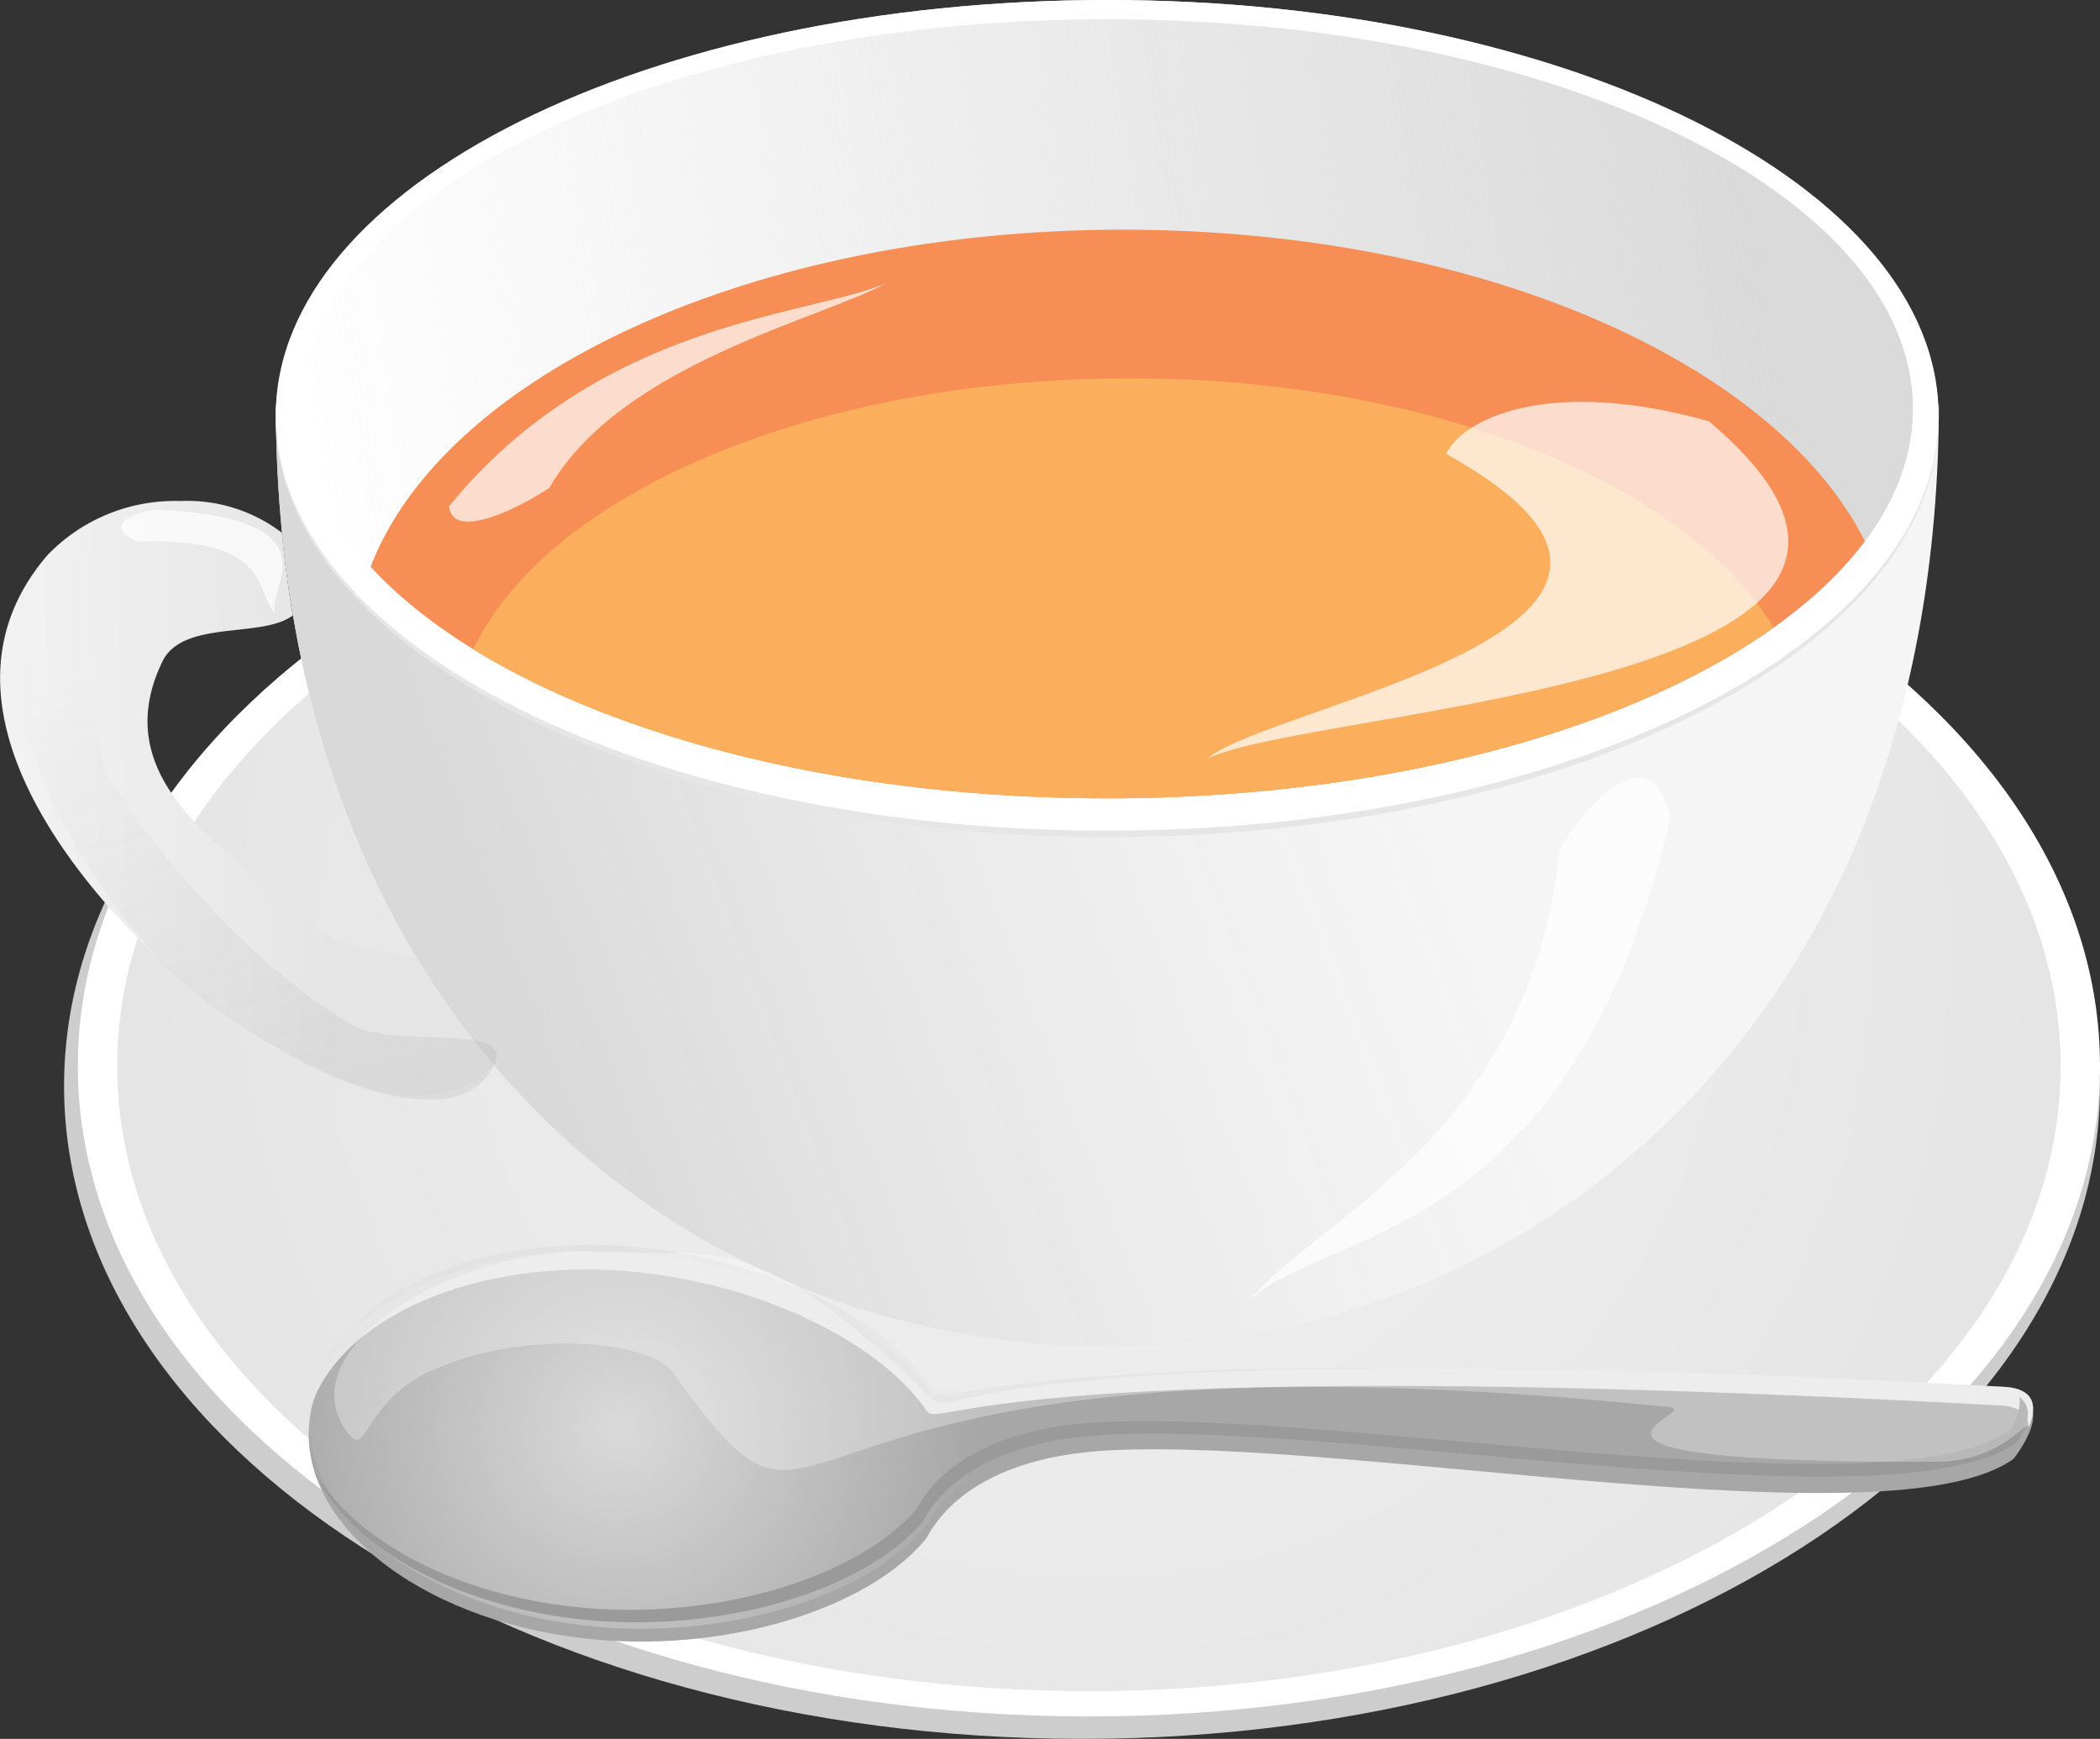
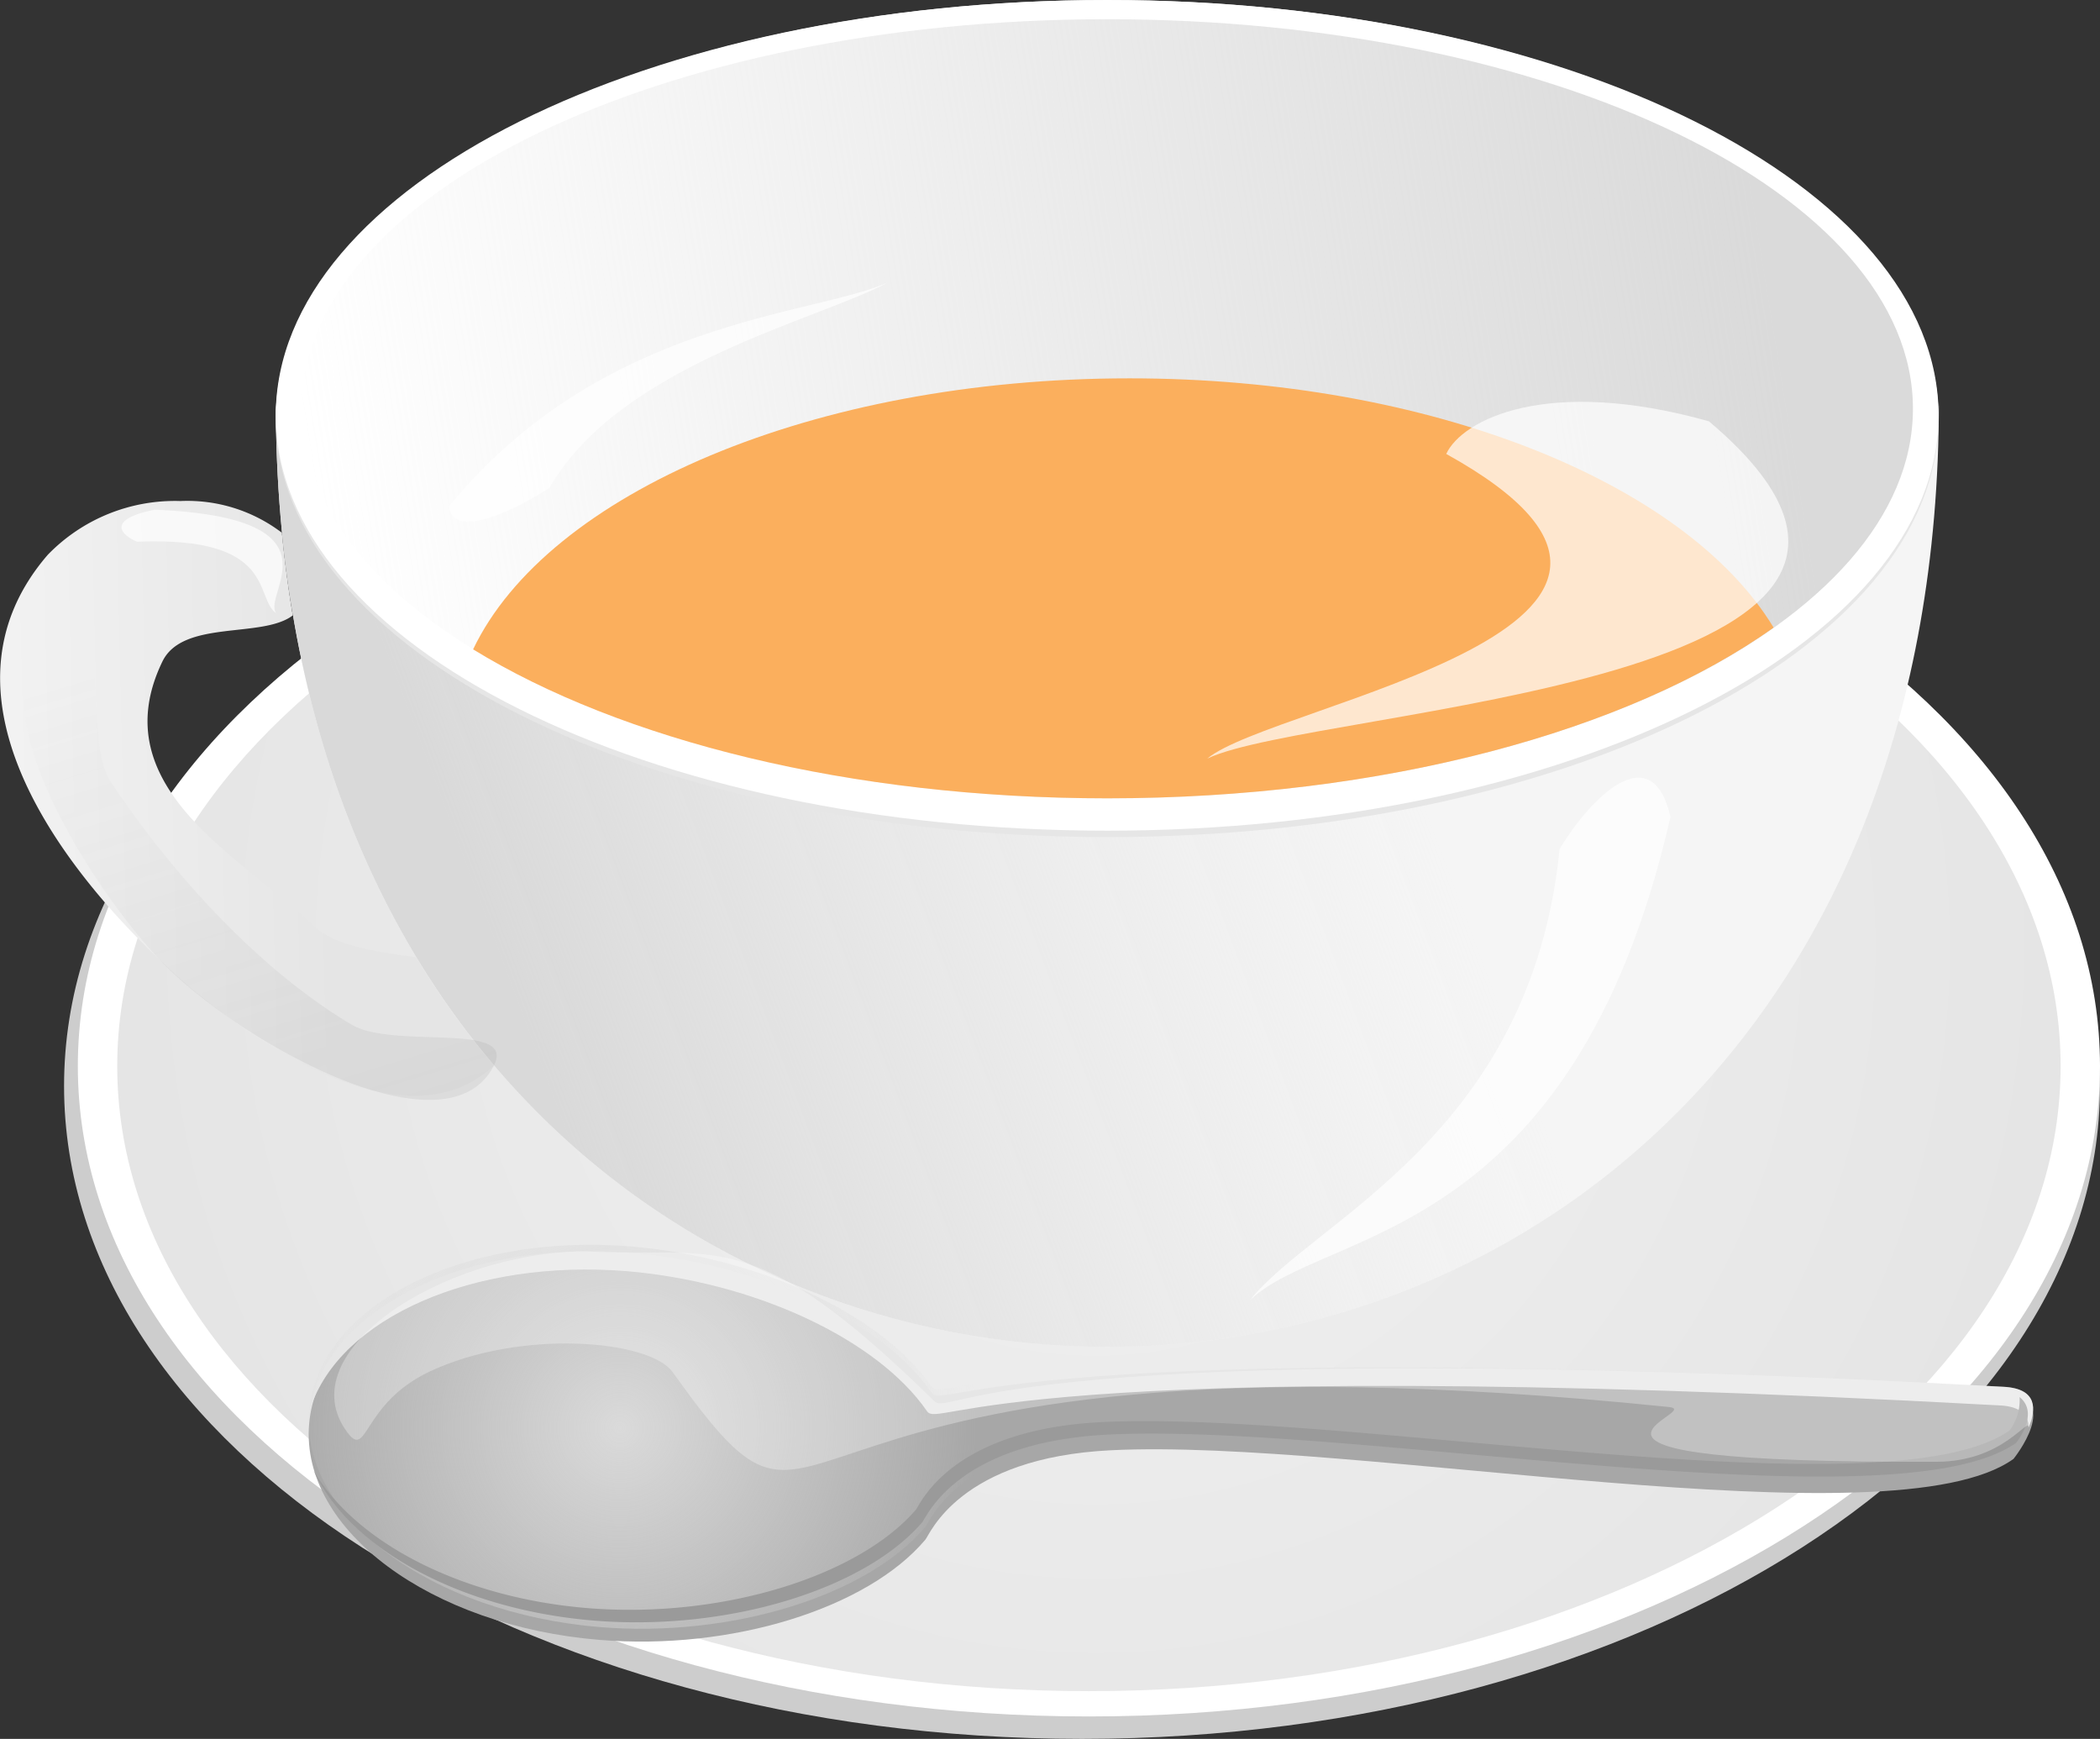
<svg xmlns="http://www.w3.org/2000/svg" id="svg31" width="655.6" height="542.8" version="1.2">
  <rect width="100%" height="100%" fill="#333333" stroke="none" />
  <defs id="defs12">
    <linearGradient id="g2" x2="1" gradientTransform="matrix(271.6 -100.2 75 203.3 219.2 434.4)" gradientUnits="userSpaceOnUse">
      <stop id="stop3" offset="0" stop-color="#d9d9d9" stop-opacity="1" />
      <stop id="stop4" offset="1" stop-color="#e6e6e6" stop-opacity="0" />
    </linearGradient>
    <linearGradient id="g3" x2="1" gradientTransform="matrix(-450.6 73.5 -37.4 -229.2 577.1 110)" gradientUnits="userSpaceOnUse">
      <stop id="stop5" offset="0" stop-color="#dadada" stop-opacity="1" />
      <stop id="stop6" offset="1" stop-color="#dadada" stop-opacity="0" />
    </linearGradient>
    <linearGradient id="g4" x2="1" gradientTransform="matrix(99.6 -2 2.5 122.9 32.5 288.9)" gradientUnits="userSpaceOnUse">
      <stop id="stop7" offset="0" stop-color="#f2f2f2" />
      <stop id="stop8" offset="1" stop-color="#e5e5e5" />
    </linearGradient>
    <linearGradient id="g5" x2="1" gradientTransform="matrix(-80.7 -264.7 158.4 -48.3 157.2 505.9)" gradientUnits="userSpaceOnUse">
      <stop id="stop9" offset="0" stop-color="#737373" stop-opacity="1" />
      <stop id="stop10" offset="1" stop-color="#737373" stop-opacity="0" />
    </linearGradient>
    <radialGradient id="g1" cx="0" cy="0" r="1" gradientTransform="matrix(303.4 0 0 303.4 370.4 333)" gradientUnits="userSpaceOnUse">
      <stop id="stop1" offset="0" stop-color="#f2f2f2" />
      <stop id="stop2" offset="1" stop-color="#e5e5e5" />
    </radialGradient>
    <radialGradient id="g6" cx="0" cy="0" r="1" gradientTransform="rotate(-172.8 126 234.5) scale(111.7)" gradientUnits="userSpaceOnUse">
      <stop id="stop11" offset="0" stop-color="#dadada" stop-opacity="1" />
      <stop id="stop12" offset="1" stop-color="#dadada" stop-opacity="0" />
    </radialGradient>
  </defs>
  <style id="style12">
    .s1{fill:#fff}.s5{fill:#e6e6e6}.s15{opacity:.7;fill:#fff}
  </style>
  <g id="g31" transform="translate(-28.4 -37.6)">
    <path id="Layer" fill-rule="evenodd" d="M684 376.6c0 112.5-142.3 203.8-317.8 203.8S48.4 489.1 48.4 376.6c0-112.6 142.3-203.9 317.8-203.9S684 264 684 376.6Z" style="fill:#cdcdcd" />
    <path id="path12" fill-rule="evenodd" d="M684 370.4c0 112.1-141.4 203-315.7 203-174.3 0-315.6-90.9-315.6-203s141.3-203 315.6-203S684 258.3 684 370.4z" class="s1" />
    <path id="path13" fill-rule="evenodd" d="M671.7 370.4c0 107.7-135.9 195.1-303.4 195.1C200.8 565.5 65 478.1 65 370.4c0-107.7 135.8-195.1 303.3-195.1s303.4 87.4 303.4 195.1z" style="fill:url(#g1)" />
    <path id="path14" fill-rule="evenodd" d="M633.7 163.2c0 78.6-519.2 78.6-519.2 0 0 393.1 519.2 393.1 519.2 0z" style="fill:#f5f5f5" />
    <path id="path15" fill-rule="evenodd" d="M633.7 163.2c0 78.6-519.2 78.6-519.2 0 0 393.1 519.2 393.1 519.2 0z" style="fill:url(#g2)" />
    <path id="path16" fill-rule="evenodd" d="M633.6 168.2c0 72.2-116.2 130.7-259.5 130.7-143.4 0-259.6-58.5-259.6-130.7 0-72.1 116.2-130.6 259.6-130.6 143.3 0 259.5 58.5 259.5 130.6z" class="s5" />
-     <path id="path17" fill-rule="evenodd" d="M633.6 167.2c0 71.7-116.2 129.7-259.5 129.7-143.4 0-259.6-58-259.6-129.7 0-71.6 116.2-129.6 259.6-129.6 143.3 0 259.5 58 259.5 129.6z" class="s1" />
+     <path id="path17" fill-rule="evenodd" d="M633.6 167.2c0 71.7-116.2 129.7-259.5 129.7-143.4 0-259.6-58-259.6-129.7 0-71.6 116.2-129.6 259.6-129.6 143.3 0 259.5 58 259.5 129.6" class="s1" />
    <path id="path18" fill-rule="evenodd" d="M625.6 165.2c0 67.2-112.6 121.6-251.5 121.6-139 0-251.6-54.4-251.6-121.6 0-67.1 112.6-121.6 251.6-121.6 138.9 0 251.5 54.5 251.5 121.6z" style="fill:url(#g3)" />
-     <path id="path19" fill-rule="evenodd" d="M379.1 109.3c-115.4 0-211.8 45.1-235 105.2 39.1 42.6 127.3 72.3 229.9 72.3 108.9 0 201.6-33.5 236.6-80.3-28.3-56.1-121.2-97.2-231.5-97.2z" style="fill:#f68e56" />
    <path id="path20" fill-rule="evenodd" d="M381 155.7c-98.8 0-181.7 36-204.9 84.6 46.1 28.3 117.6 46.5 198 46.5 86.5 0 162.8-21.1 208-53.3-27.3-45.1-107-77.8-201.1-77.8z" style="fill:#fbaf5d" />
    <path id="path21" fill-rule="evenodd" d="M84.7 194a55.2 55.2 0 0 0-41.4 16.8C4.8 255.4 49.9 310.6 79.1 338c23.4 22.2 75 59.1 103.5 32.2a257.6 257.6 0 0 1-24.3-33.8c-12.8-1.7-25.8-3.7-32.2-10-22-21.2-66-43-47-82.3 6.4-13.2 31.2-7.1 40.7-14.4q-2.1-12.6-3.4-25.8a48.7 48.7 0 0 0-31.7-9.9Z" style="fill:url(#g4)" />
    <path id="path22" fill-rule="evenodd" d="M103.4 208.6c-13.8.1-29.6 6.8-28.3 17.4 1.8 14.9 34.5 14.6 44.8 3.7q-1.5-8.8-2.6-17.9a27.2 27.2 0 0 0-13.9-3.2zm-52.6 28.7q-.9 0-2 .3c-33.3 10.4 6 75.3 30.3 100.5 22.8 23.7 88.6 61.5 103.5 32.1 7.1-13.9-31.2-4.9-44.5-12.8-30.6-18.2-57.9-49.7-75.2-75.9-8-12.2-.2-45.1-12.1-44.2z" style="fill:url(#g5);opacity:.2" />
    <path id="path23" fill-rule="evenodd" d="M657 493c-37.7 27.1-205.4-6.5-281.7-2.7-47.5 2.3-56.6 26.3-58 27.9-18.1 21.5-60.6 34.7-101.7 31.3-52.8-4.3-93.4-34.4-90.7-67.3 2.7-32.8 47.7-55.8 100.5-51.5 39.7 3.3 78.2 21.1 93.8 43.7 4 5.9 22.2-18.8 334.8-1.8 18.7 1 3 20.4 3 20.4z" style="fill:#a7a7a7" />
    <path id="path24" fill-rule="evenodd" d="M657 488.9c-37.7 27.2-205.4-6.4-281.8-2.6-47.4 2.3-56.5 26.3-57.9 27.9-18.1 21.5-60.6 34.7-101.7 31.3-52.8-4.4-93.4-34.5-90.7-67.3 2.7-32.8 47.7-55.9 100.5-51.5 39.7 3.3 78.2 21.1 93.8 43.7 4 5.8 22.2-18.8 334.8-1.9 18.7 1.1 3 20.5 3 20.4z" style="fill:url(#g6)" />
    <path id="path25" fill-rule="evenodd" d="M210.8 428.2c-44.7.5-80.9 20.8-85.5 49 9.2-28.1 50.7-46.7 98.7-42.8 39.7 3.3 78.2 21.1 93.8 43.7 4 5.8 22.2-18.8 334.8-1.8 7 .3 9.1 3.3 9.1 6.9 2.4-5.6 2.9-12.1-7.7-12.7-312.6-17-330.8 7.7-334.8 1.8-15.5-22.5-54.1-40.3-93.8-43.6q-7.4-.6-14.6-.5z" class="s5" />
    <path id="path26" fill-rule="evenodd" d="M658.9 473.7a16 16 0 0 1-3.1 10.4c-37.9 26.6-206.5-6.3-283.2-2.6-47.7 2.3-56.9 25.8-58.3 27.4-18.2 21-60.9 34-102.2 30.7-40-3.2-73-20.8-85.8-43 11 24.1 45.5 43.5 87.8 46.9 41.3 3.3 84-9.6 102.2-30.7 1.4-1.6 10.6-25.1 58.3-27.4 76.7-3.7 245.4 29.3 283.2 2.6 0 0 7.5-9.1 1.1-14.3z" style="fill:#9a9a9a" />
    <path id="path27" fill-rule="evenodd" d="M210.8 428.2c-44.7.5-92.6 31.8-73.9 56.6 6.3 8.4 4.5-9 25.5-19 28.5-13.5 68.8-9.9 75.9 0 55.3 77.3 10.8-19.8 311.1 11 12.4 1.3-54.5 17.6 83.5 17.1 21 0 28.8-14.3 28.8-10.7 2.4-5.6 2.9-12.1-7.7-12.7-312.6-17-328.5 9.3-333.8 4.6-57.3-56.3-67.5-44.6-109.4-46.9z" style="opacity:.3;fill:#fff" />
    <path id="path28" d="M515.3 302.6c9.6-15.9 28.8-35.4 34.6-10C519.4 426.1 441.8 421 418.6 443.5c19.8-25.1 87.7-51.1 96.7-140.9z" class="s15" />
    <path id="path29" d="M71.2 206.7c-5.3-2.2-9.5-7 5.5-10 59.8 2.5 33.4 26.3 37.9 32.3-6.9-4.8.4-24.1-43.4-22.3z" class="s15" />
    <path id="path30" d="M199.9 189.9c-10.9 7.2-30.4 16.3-31.3 5.7 47.9-58.4 113.4-59.3 136.9-69.8-21 11.5-83.3 25.4-105.6 64.1z" class="s15" />
    <path id="path31" d="M479.9 179.3c4.9-10.6 31.3-24.4 82-10.2 97.8 82.6-123.2 89.2-156.6 105.3 20.5-17.2 172.3-41 74.6-95.1z" class="s15" />
  </g>
</svg>